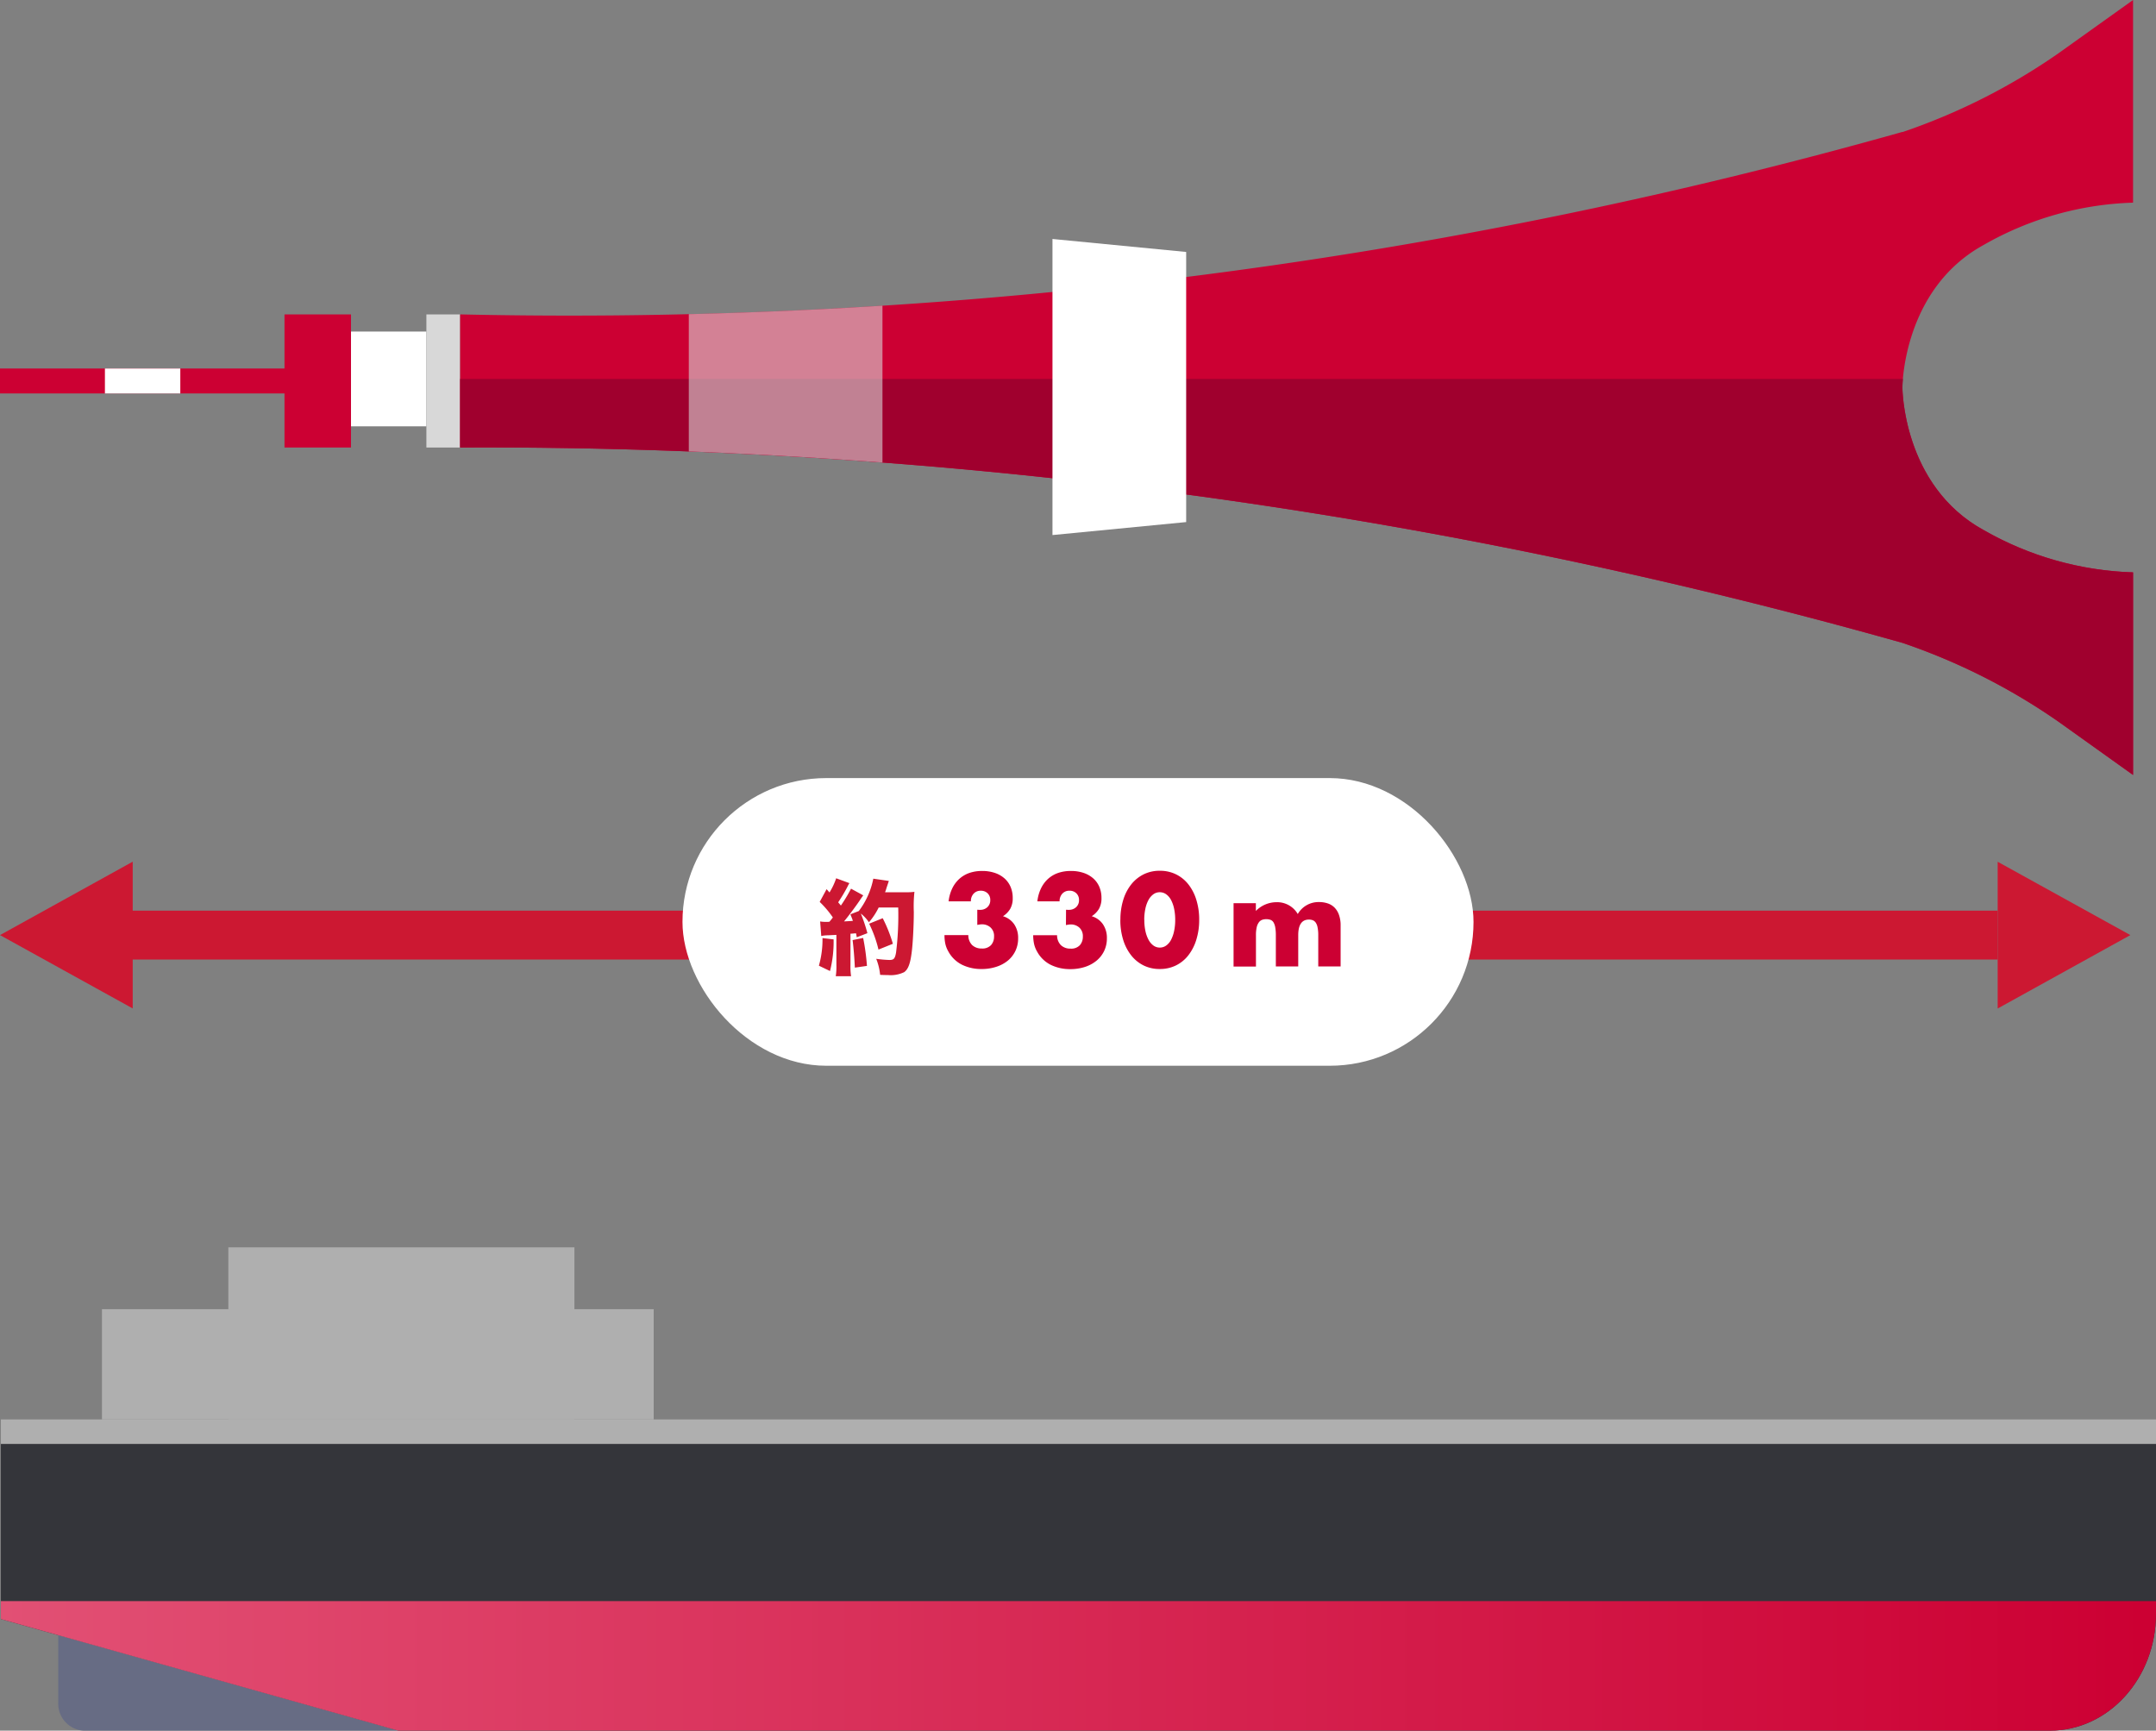
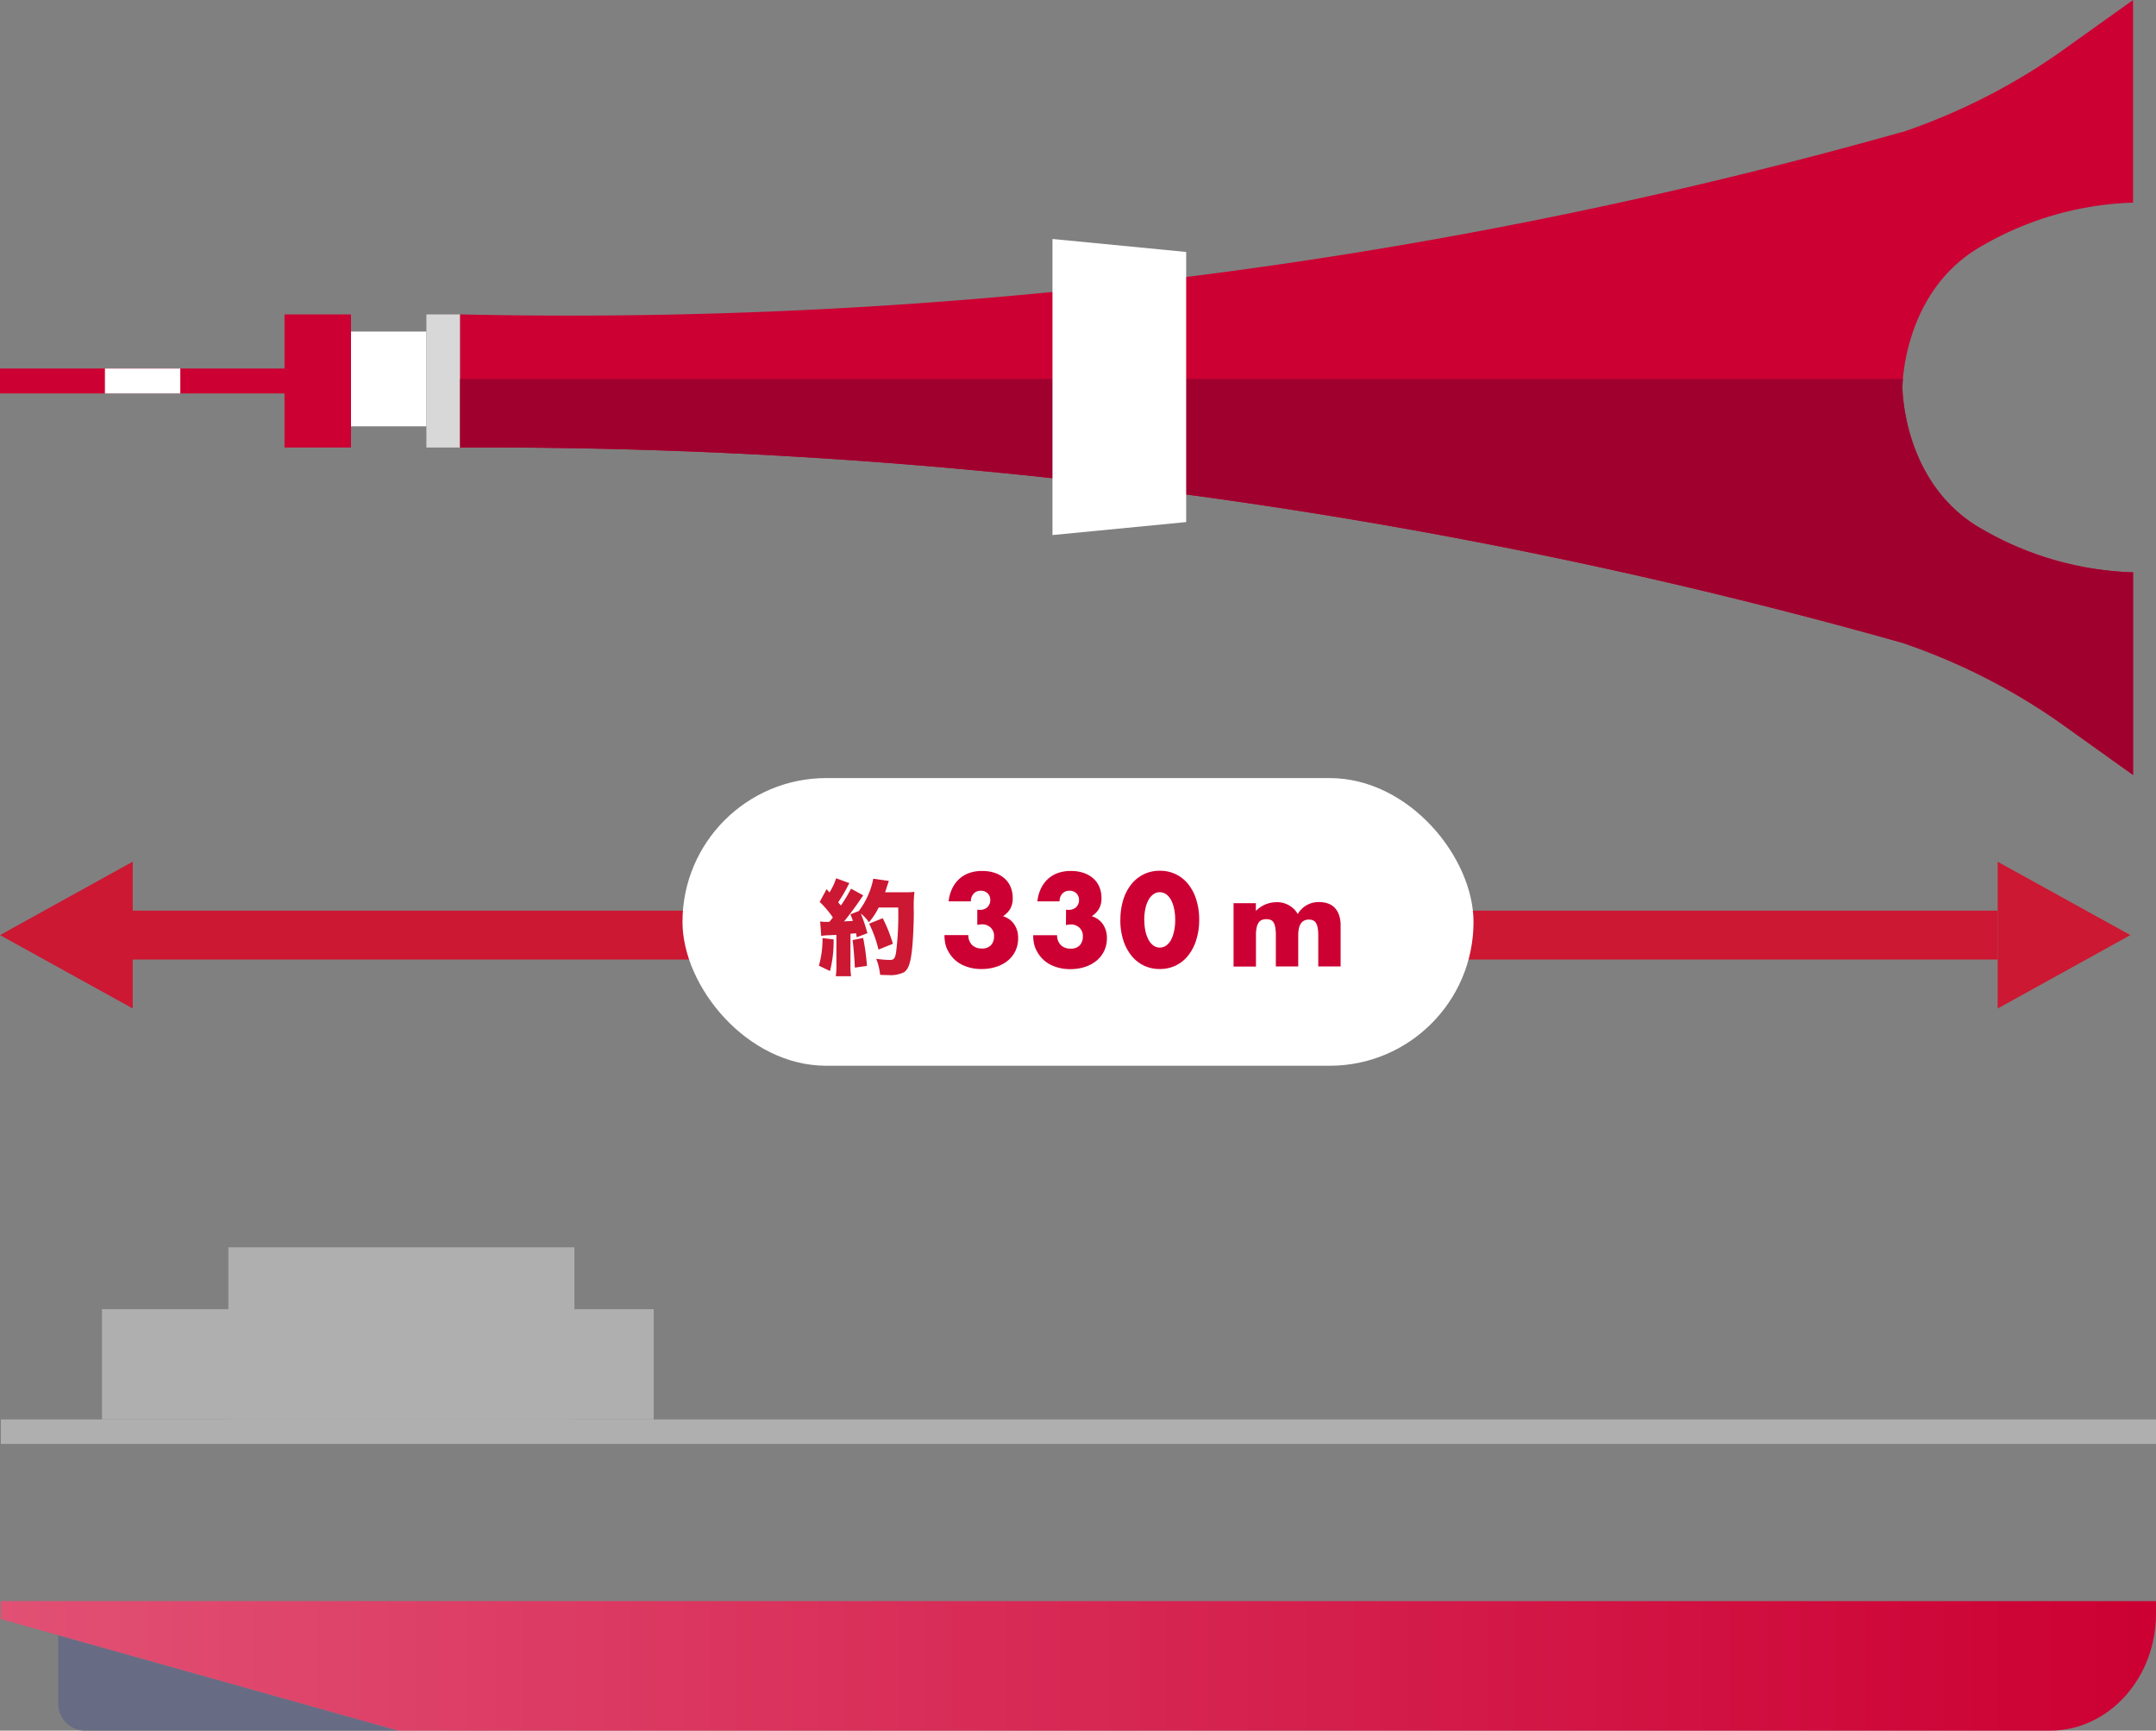
<svg xmlns="http://www.w3.org/2000/svg" width="124.881" height="100.235" viewBox="0 0 124.881 100.235">
  <rect x="0" y="0" width="124.881" height="100.235" fill="#808080" stroke="none" />
  <defs>
    <clipPath id="a">
      <rect width="47.036" height="124.88" fill="none" />
    </clipPath>
    <clipPath id="b">
      <path d="M27.764,98.476A304.619,304.619,0,0,1,24.1,147.024a300.225,300.225,0,0,1-7.648,34.992,36.132,36.132,0,0,1-4.563,9.036L8.8,195.376H20.534a18.524,18.524,0,0,1,2.446-8.647c2.577-4.712,8.26-4.712,8.26-4.712s5.683,0,8.26,4.712a18.524,18.524,0,0,1,2.446,8.647H53.682l-3.087-4.323a36.132,36.132,0,0,1-4.563-9.036h.011a282.313,282.313,0,0,1-7.629-35.785,286.328,286.328,0,0,1-2.94-47.756Z" transform="translate(-8.797 -98.476)" fill="none" />
    </clipPath>
    <linearGradient id="d" x1="0.009" y1="18.935" x2="1.009" y2="18.935" gradientUnits="objectBoundingBox">
      <stop offset="0" stop-color="#c03" />
      <stop offset="1" stop-color="#e25175" />
    </linearGradient>
  </defs>
  <g transform="translate(-1157.667 502.846) rotate(-90)">
    <g transform="translate(402.611 1157.667)">
      <g transform="translate(0 0)">
        <g transform="translate(53.198 0)">
          <rect width="7.709" height="3.852" transform="translate(21.118 16.479)" fill="#c03" />
          <rect width="1.444" height="17.318" transform="translate(24.25 0)" fill="#c03" />
          <rect width="1.444" height="4.367" transform="translate(24.25 6.077)" fill="#fff" />
          <rect width="5.488" height="4.367" transform="translate(22.346 20.331)" fill="#fff" />
          <rect width="7.709" height="1.954" transform="translate(21.118 24.698)" fill="#d8d8d8" />
          <g transform="translate(0 0)">
            <g clip-path="url(#a)">
              <path d="M53.682,195.376l-3.087-4.323a36.131,36.131,0,0,1-4.563-9.036h.011a282.3,282.3,0,0,1-7.629-35.785,286.353,286.353,0,0,1-2.94-47.756H27.764A304.65,304.65,0,0,1,24.1,147.024a300.281,300.281,0,0,1-7.648,34.992,36.131,36.131,0,0,1-4.563,9.036L8.8,195.376H20.534a18.524,18.524,0,0,1,2.446-8.647c2.577-4.713,8.26-4.713,8.26-4.713s5.683,0,8.26,4.713a18.524,18.524,0,0,1,2.446,8.647Z" transform="translate(-6.646 -71.824)" fill="#c03" />
            </g>
          </g>
          <g transform="translate(2.151 26.652)">
            <g clip-path="url(#b)">
              <rect width="25.091" height="100.296" transform="translate(-2.151 -2.067)" fill="#a0002e" />
-               <rect width="17.799" height="11.218" transform="translate(13.619 13.245)" fill="#d8d8d8" opacity="0.598" />
            </g>
          </g>
          <g transform="translate(0 0)">
            <g clip-path="url(#a)">
              <path d="M82.025,232.991H66.381l-.752-7.744H82.777Z" transform="translate(-49.581 -164.285)" fill="#fff" />
            </g>
          </g>
        </g>
        <g transform="translate(41.829 0)">
          <path d="M4.248,0,8.5,7.687H0Z" transform="translate(0)" fill="#cc1832" />
          <rect width="2.832" height="110.046" transform="translate(2.832 5.664)" fill="#cc1832" />
          <path d="M4.248,0,8.5,7.687H0Z" transform="translate(8.496 123.397) rotate(180)" fill="#cc1832" />
        </g>
        <g transform="translate(0 124.881) rotate(-90)">
          <g transform="translate(0 0)">
-             <path d="M6.146,0h95.662L124.83,6.463V16.611H0V6.772C0,3.032,2.752,0,6.146,0Z" fill="#34353a" />
            <path d="M19.7,5.53v-3.9A1.563,1.563,0,0,0,18.218,0H0L19.7,5.53Z" transform="translate(101.807 0)" fill="#676c84" />
            <path d="M6.146,0h95.662L124.83,6.463V7.505H0V6.775C0,3.032,2.752,0,6.146,0Z" transform="translate(0 0)" fill="url(#d)" />
            <rect width="124.83" height="1.418" transform="translate(124.83 18.026) rotate(180)" fill="#afafaf" />
            <rect width="31.957" height="6.386" transform="translate(118.975 24.412) rotate(180)" fill="#afafaf" />
            <rect width="20.047" height="9.966" transform="translate(111.656 27.993) rotate(180)" fill="#afafaf" />
          </g>
        </g>
      </g>
    </g>
    <g transform="translate(1669.258 764.323) rotate(90)">
      <rect width="45.819" height="16.661" rx="8.331" transform="translate(432.875 1211.476)" fill="#fff" />
      <path d="M2.3-7.056a.8.8,0,0,0,.1.007H2.46a.594.594,0,0,0,.428-.157.538.538,0,0,0,.164-.407A.524.524,0,0,0,2.9-8.005a.543.543,0,0,0-.4-.15.535.535,0,0,0-.414.171.63.63,0,0,0-.157.443H.639a2.316,2.316,0,0,1,.211-.75,1.8,1.8,0,0,1,.411-.553,1.712,1.712,0,0,1,.586-.343A2.23,2.23,0,0,1,2.588-9.3a2.238,2.238,0,0,1,.725.111,1.631,1.631,0,0,1,.557.314,1.368,1.368,0,0,1,.357.493,1.613,1.613,0,0,1,.125.646,1.223,1.223,0,0,1-.146.632,1.315,1.315,0,0,1-.418.425,1.194,1.194,0,0,1,.646.461,1.392,1.392,0,0,1,.232.818,1.666,1.666,0,0,1-.157.728,1.661,1.661,0,0,1-.439.564A2.024,2.024,0,0,1,3.4-3.75a2.707,2.707,0,0,1-.853.129,2.532,2.532,0,0,1-1.121-.243,1.834,1.834,0,0,1-.8-.771,1.542,1.542,0,0,1-.182-.471A2.47,2.47,0,0,1,.4-5.585H1.781A.8.8,0,0,0,2-5.01a.776.776,0,0,0,.557.2.677.677,0,0,0,.543-.2.731.731,0,0,0,.171-.493.66.66,0,0,0-.207-.528.73.73,0,0,0-.493-.179.825.825,0,0,0-.136.011L2.3-6.177Zm5.141,0a.8.8,0,0,0,.1.007H7.6a.594.594,0,0,0,.428-.157.538.538,0,0,0,.164-.407.524.524,0,0,0-.154-.393.543.543,0,0,0-.4-.15.535.535,0,0,0-.414.171.63.63,0,0,0-.157.443H5.78a2.316,2.316,0,0,1,.211-.75A1.8,1.8,0,0,1,6.4-8.844a1.712,1.712,0,0,1,.586-.343A2.23,2.23,0,0,1,7.729-9.3a2.238,2.238,0,0,1,.725.111,1.631,1.631,0,0,1,.557.314,1.368,1.368,0,0,1,.357.493,1.613,1.613,0,0,1,.125.646,1.223,1.223,0,0,1-.146.632,1.315,1.315,0,0,1-.418.425,1.194,1.194,0,0,1,.646.461,1.392,1.392,0,0,1,.232.818,1.666,1.666,0,0,1-.157.728,1.661,1.661,0,0,1-.439.564,2.024,2.024,0,0,1-.671.364,2.707,2.707,0,0,1-.853.129,2.532,2.532,0,0,1-1.121-.243,1.834,1.834,0,0,1-.8-.771,1.542,1.542,0,0,1-.182-.471,2.47,2.47,0,0,1-.046-.478H6.922a.8.8,0,0,0,.221.575.776.776,0,0,0,.557.2.677.677,0,0,0,.543-.2.731.731,0,0,0,.171-.493.66.66,0,0,0-.207-.528.73.73,0,0,0-.493-.179.825.825,0,0,0-.136.011l-.143.025Zm4.534.586a3.036,3.036,0,0,0,.064.65,1.89,1.89,0,0,0,.182.507.98.98,0,0,0,.282.332.621.621,0,0,0,.371.118.626.626,0,0,0,.368-.118.93.93,0,0,0,.282-.332A1.976,1.976,0,0,0,13.7-5.82a3.036,3.036,0,0,0,.064-.65,3.05,3.05,0,0,0-.064-.646,1.913,1.913,0,0,0-.179-.507.938.938,0,0,0-.282-.328.626.626,0,0,0-.368-.118.621.621,0,0,0-.371.118.989.989,0,0,0-.282.328,1.832,1.832,0,0,0-.182.507A3.05,3.05,0,0,0,11.971-6.47Zm-1.385,0a3.821,3.821,0,0,1,.168-1.167,2.7,2.7,0,0,1,.471-.9,2.126,2.126,0,0,1,.721-.575,2.083,2.083,0,0,1,.925-.2,2.09,2.09,0,0,1,.921.2,2.081,2.081,0,0,1,.721.575,2.735,2.735,0,0,1,.468.9,3.821,3.821,0,0,1,.168,1.167A3.821,3.821,0,0,1,14.981-5.3a2.778,2.778,0,0,1-.468.9,2.065,2.065,0,0,1-.721.578,2.09,2.09,0,0,1-.921.2,2.083,2.083,0,0,1-.925-.2,2.108,2.108,0,0,1-.721-.578,2.739,2.739,0,0,1-.471-.9A3.821,3.821,0,0,1,10.586-6.47Z" transform="translate(447.651 1226.156)" fill="#c03" />
      <path d="M.744-6.2H2.036v.45a1.672,1.672,0,0,1,1.185-.507,1.378,1.378,0,0,1,1.242.685,1.386,1.386,0,0,1,1.242-.693,1.548,1.548,0,0,1,.486.075,1,1,0,0,1,.393.236,1.128,1.128,0,0,1,.261.418,1.774,1.774,0,0,1,.1.621v2.378H5.65V-4.343A2.188,2.188,0,0,0,5.61-4.8.722.722,0,0,0,5.5-5.079a.378.378,0,0,0-.175-.136.632.632,0,0,0-.214-.036q-.621,0-.621.907v1.807H3.193V-4.343A2.459,2.459,0,0,0,3.158-4.8a.849.849,0,0,0-.1-.289.346.346,0,0,0-.175-.146.725.725,0,0,0-.25-.039.718.718,0,0,0-.228.036.405.405,0,0,0-.189.139.759.759,0,0,0-.129.286,1.981,1.981,0,0,0-.046.475v1.807H.744Z" transform="translate(464.051 1224.922)" fill="#c03" />
      <path d="M.417-5.236a1.891,1.891,0,0,1,.4-.042c.113-.006.274-.012.476-.024V-3.57a3.724,3.724,0,0,1-.036.661h.887a3.806,3.806,0,0,1-.036-.661v-1.8c.06,0,.167-.012.321-.024a2.053,2.053,0,0,1,.042.232L3.089-5.4a9.216,9.216,0,0,0-.381-1.137,2.255,2.255,0,0,1,.47.506,3.962,3.962,0,0,0,.565-.857H4.874a17.458,17.458,0,0,1-.125,2.612c-.065.357-.131.428-.393.428A7.2,7.2,0,0,1,3.6-3.915a3.384,3.384,0,0,1,.226.928c.214.012.315.012.446.012a1.792,1.792,0,0,0,.946-.167c.238-.167.363-.512.446-1.226.06-.488.113-1.517.113-2.267a7.814,7.814,0,0,1,.036-1.16,3.261,3.261,0,0,1-.488.024H4.112A2.7,2.7,0,0,0,4.2-8.033c.1-.3.1-.3.131-.393l-.9-.131a4.559,4.559,0,0,1-.839,1.874l-.488.19c.071.184.1.238.143.381-.179.012-.268.018-.512.03.238-.28.672-.863.9-1.2.125-.19.167-.244.214-.309l-.708-.387A8.935,8.935,0,0,1,1.553-7c-.089-.113-.1-.113-.155-.19a9.169,9.169,0,0,0,.536-.9,1.731,1.731,0,0,1,.113-.208L1.28-8.58a3.826,3.826,0,0,1-.387.821l-.167-.19-.4.738a5.648,5.648,0,0,1,.762.9c-.089.119-.089.119-.2.25-.071.006-.107.006-.161.006a2.027,2.027,0,0,1-.375-.024Zm.071.119a5.559,5.559,0,0,1-.208,1.6l.643.309a6.871,6.871,0,0,0,.208-1.833ZM2.232-5c.06.488.1.97.131,1.595l.7-.1a12.726,12.726,0,0,0-.22-1.619Zm2.333.214a8.336,8.336,0,0,0-.589-1.482L3.19-5.95a7.035,7.035,0,0,1,.541,1.5Z" transform="translate(440.497 1225.859)" fill="#cc1832" />
    </g>
  </g>
</svg>